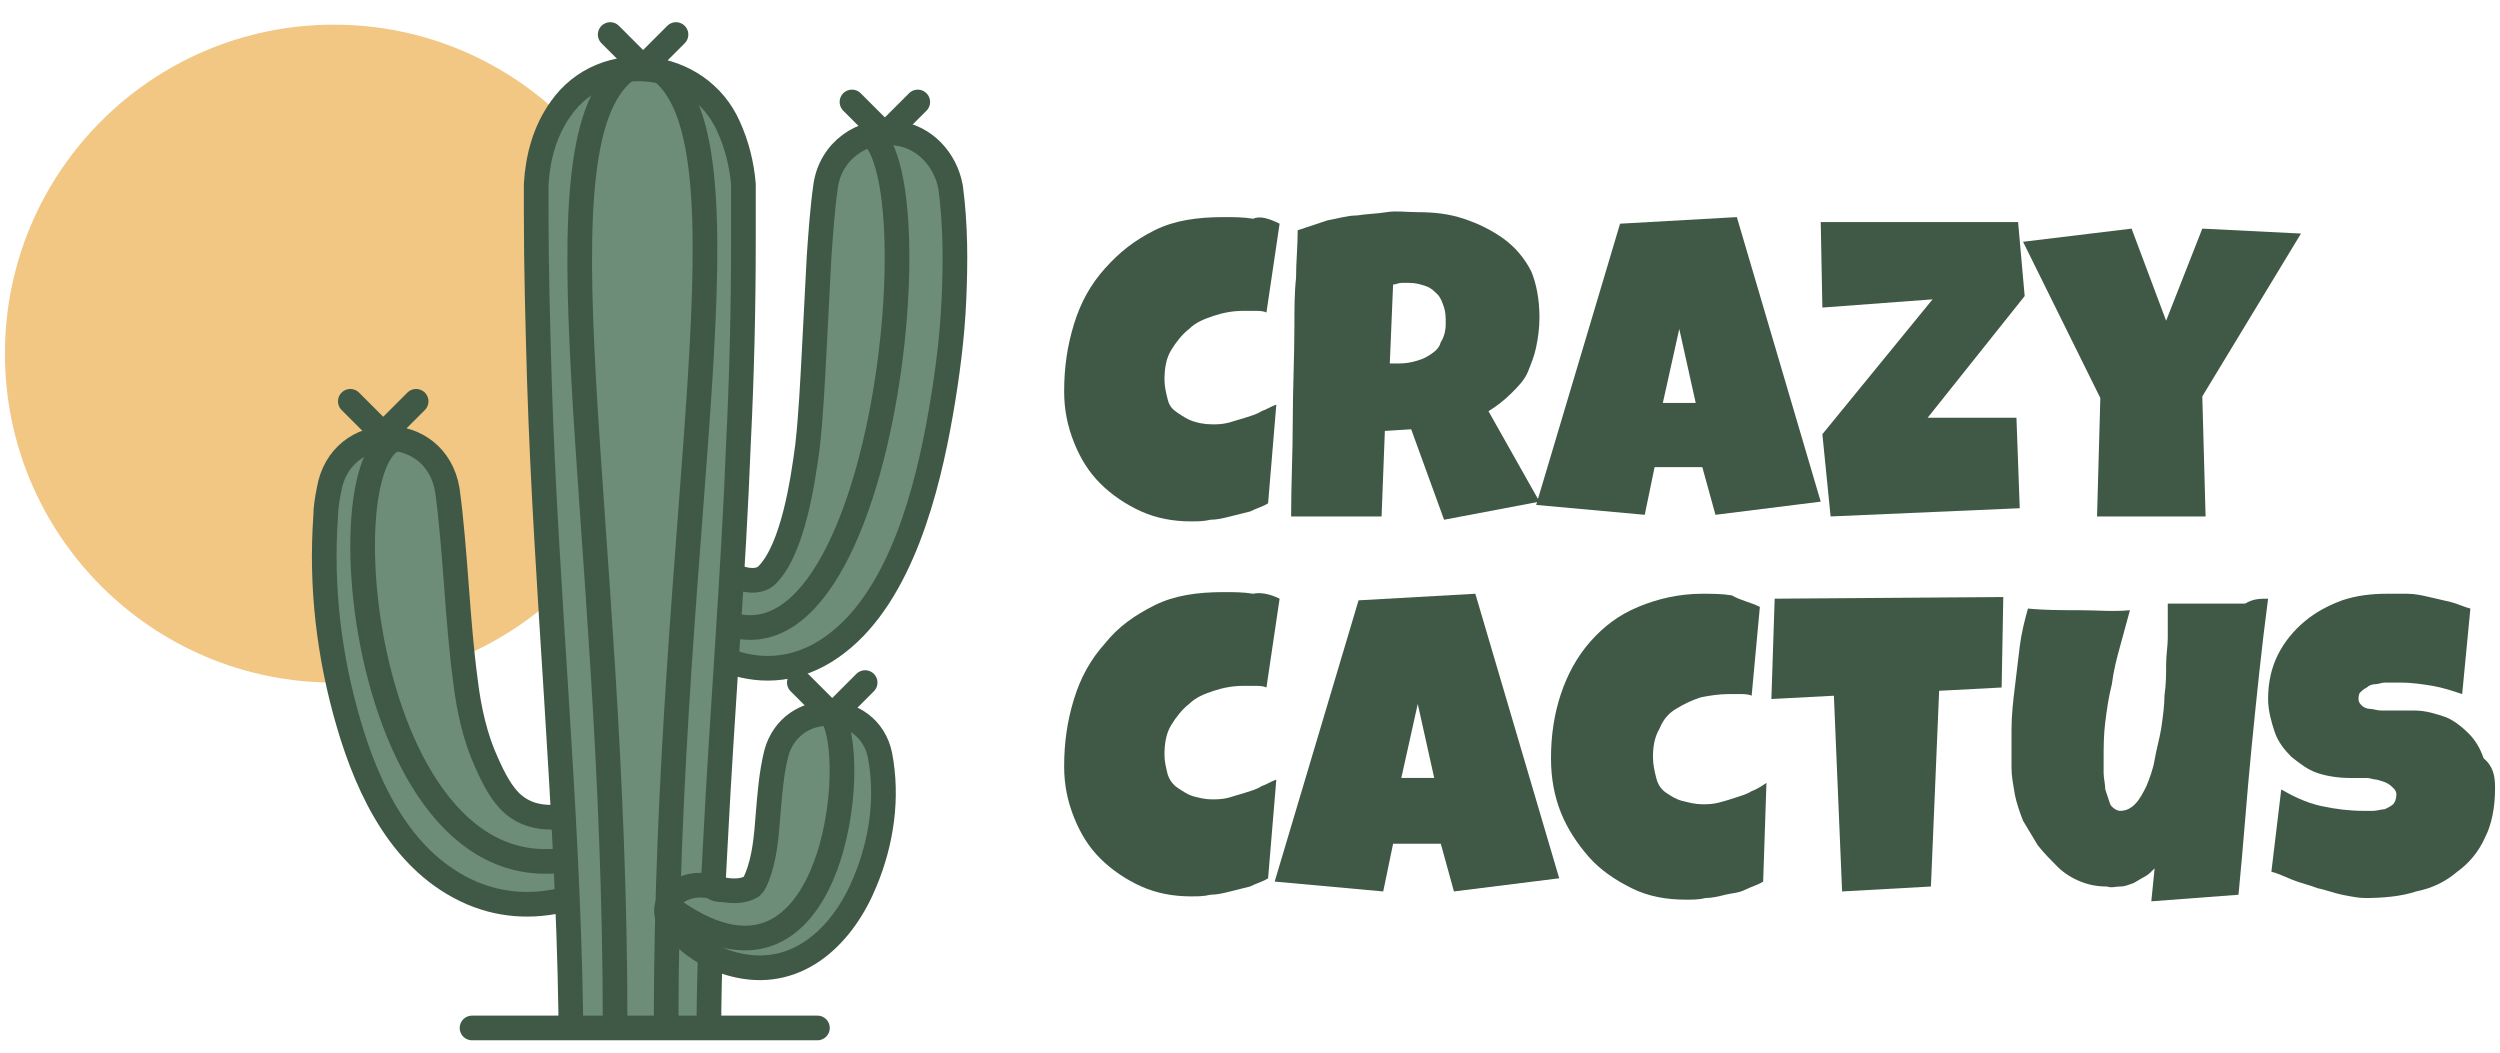
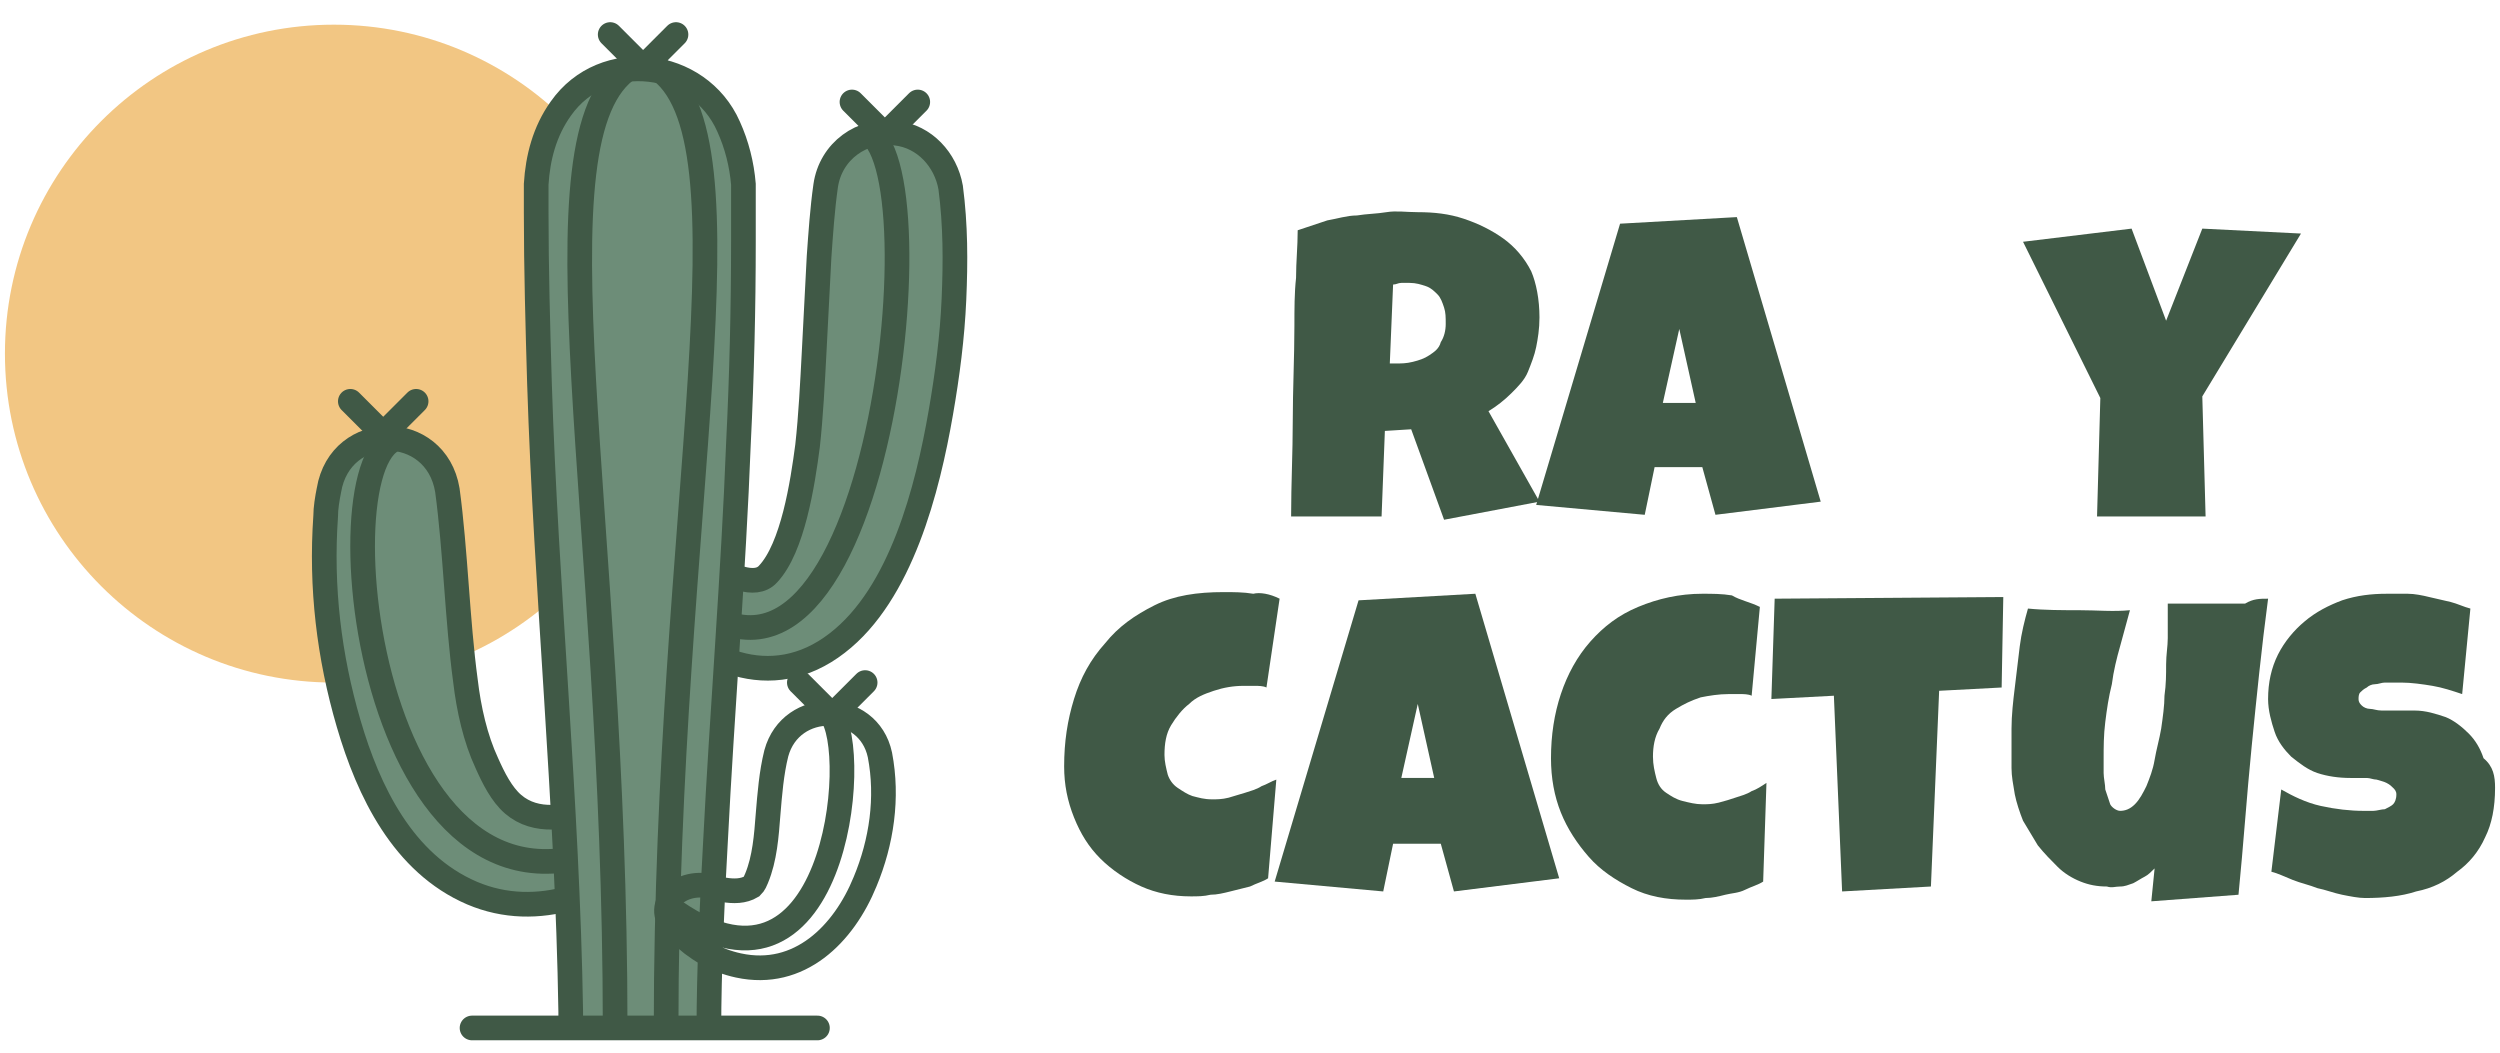
<svg xmlns="http://www.w3.org/2000/svg" version="1.1" id="Layer_1" x="0px" y="0px" viewBox="0 0 152 64" style="enable-background:new 0 0 152 64;" xml:space="preserve">
  <style type="text/css">
	.st0{fill:#F2C683;}
	.st1{fill:#405946;}
	.st2{fill:#6D8D78;}
	.st3{fill:none;stroke:#405946;stroke-width:1.5;stroke-miterlimit:10;}
	.st4{fill:none;stroke:#405946;stroke-width:1.5;stroke-linecap:round;stroke-linejoin:round;stroke-miterlimit:10;}
	.st5{fill:none;stroke:#405946;stroke-width:1.5;stroke-linecap:round;stroke-miterlimit:10;}
</style>
  <circle class="st0" cx="20.3" cy="21.5" r="20" />
  <g>
    <g>
-       <path class="st1" d="M77.8,13.6L77,19c-0.2-0.1-0.5-0.1-0.7-0.1c-0.2,0-0.5,0-0.7,0c-0.6,0-1.2,0.1-1.8,0.3    c-0.6,0.2-1.1,0.4-1.5,0.8c-0.4,0.3-0.8,0.8-1.1,1.3s-0.4,1.1-0.4,1.8c0,0.4,0.1,0.8,0.2,1.2s0.3,0.6,0.6,0.8    c0.3,0.2,0.6,0.4,0.9,0.5s0.7,0.2,1.2,0.2c0.3,0,0.6,0,1-0.1c0.3-0.1,0.7-0.2,1-0.3c0.3-0.1,0.7-0.2,1-0.4    c0.3-0.1,0.6-0.3,0.9-0.4l-0.5,6c-0.3,0.2-0.7,0.3-1.1,0.5c-0.4,0.1-0.8,0.2-1.2,0.3c-0.4,0.1-0.8,0.2-1.2,0.2    c-0.4,0.1-0.8,0.1-1.2,0.1c-1.1,0-2.1-0.2-3-0.6c-0.9-0.4-1.8-1-2.5-1.7c-0.7-0.7-1.2-1.5-1.6-2.5c-0.4-1-0.6-2-0.6-3.1    c0-1.5,0.2-2.8,0.6-4.1s1-2.4,1.9-3.4s1.8-1.7,3-2.3s2.6-0.8,4.2-0.8c0.6,0,1.2,0,1.8,0.1C76.6,13.1,77.2,13.3,77.8,13.6z" />
      <path class="st1" d="M93.6,19.3c0,0.7-0.1,1.3-0.2,1.8c-0.1,0.5-0.3,1-0.5,1.5c-0.2,0.5-0.6,0.9-1,1.3c-0.4,0.4-0.9,0.8-1.4,1.1    l3.1,5.5l-5.8,1.1l-2-5.5l-1.6,0.1L84,31.4h-5.5c0-2,0.1-3.9,0.1-5.8s0.1-3.9,0.1-5.8c0-1,0-2,0.1-2.9c0-1,0.1-1.9,0.1-2.9    c0.6-0.2,1.2-0.4,1.8-0.6c0.6-0.1,1.2-0.3,1.8-0.3c0.6-0.1,1.2-0.1,1.8-0.2s1.2,0,1.9,0c1,0,1.9,0.1,2.8,0.4s1.7,0.7,2.4,1.2    s1.3,1.2,1.7,2C93.4,17.2,93.6,18.2,93.6,19.3z M87.9,19.7c0-0.4,0-0.7-0.1-1c-0.1-0.3-0.2-0.6-0.4-0.8c-0.2-0.2-0.4-0.4-0.7-0.5    c-0.3-0.1-0.6-0.2-1-0.2c-0.2,0-0.3,0-0.5,0c-0.2,0-0.3,0.1-0.5,0.1l-0.2,4.8h0.3c0.4,0,0.7,0,1.1-0.1s0.7-0.2,1-0.4    c0.3-0.2,0.6-0.4,0.7-0.8C87.8,20.5,87.9,20.1,87.9,19.7z" />
      <path class="st1" d="M110.7,30.5l-6.4,0.8l-0.8-2.9h-2.9l-0.6,2.9l-6.6-0.6l5.1-17.1l7.1-0.4L110.7,30.5z M103.1,24.5l-1-4.5    l-1,4.5H103.1z" />
-       <path class="st1" d="M123.1,18l-5.9,7.4h5.4l0.2,5.5l-11.5,0.5l-0.5-5l6.7-8.2l-6.7,0.5l-0.1-5.2h12L123.1,18z" />
      <path class="st1" d="M139.9,14.2l-6,9.9l0.2,7.3h-6.6l0.2-7.2l-4.7-9.5l6.6-0.8l2.1,5.6l2.2-5.6L139.9,14.2z" />
      <path class="st1" d="M77.8,36.4L77,41.8c-0.2-0.1-0.5-0.1-0.7-0.1c-0.2,0-0.5,0-0.7,0c-0.6,0-1.2,0.1-1.8,0.3    c-0.6,0.2-1.1,0.4-1.5,0.8c-0.4,0.3-0.8,0.8-1.1,1.3c-0.3,0.5-0.4,1.1-0.4,1.8c0,0.4,0.1,0.8,0.2,1.2c0.1,0.3,0.3,0.6,0.6,0.8    c0.3,0.2,0.6,0.4,0.9,0.5c0.4,0.1,0.7,0.2,1.2,0.2c0.3,0,0.6,0,1-0.1c0.3-0.1,0.7-0.2,1-0.3c0.3-0.1,0.7-0.2,1-0.4    c0.3-0.1,0.6-0.3,0.9-0.4l-0.5,6c-0.3,0.2-0.7,0.3-1.1,0.5c-0.4,0.1-0.8,0.2-1.2,0.3c-0.4,0.1-0.8,0.2-1.2,0.2    c-0.4,0.1-0.8,0.1-1.2,0.1c-1.1,0-2.1-0.2-3-0.6c-0.9-0.4-1.8-1-2.5-1.7c-0.7-0.7-1.2-1.5-1.6-2.5c-0.4-1-0.6-2-0.6-3.1    c0-1.5,0.2-2.8,0.6-4.1s1-2.4,1.9-3.4c0.8-1,1.8-1.7,3-2.3c1.2-0.6,2.6-0.8,4.2-0.8c0.6,0,1.2,0,1.8,0.1    C76.6,36,77.2,36.1,77.8,36.4z" />
      <path class="st1" d="M94.8,53.4l-6.4,0.8l-0.8-2.9h-2.9l-0.6,2.9l-6.6-0.6l5.1-17.1l7.1-0.4L94.8,53.4z M87.2,47.3l-1-4.5l-1,4.5    H87.2z" />
      <path class="st1" d="M107,36.9l-0.5,5.4c-0.2-0.1-0.5-0.1-0.7-0.1c-0.2,0-0.5,0-0.7,0c-0.6,0-1.2,0.1-1.7,0.2    c-0.6,0.2-1,0.4-1.5,0.7s-0.8,0.7-1,1.2c-0.3,0.5-0.4,1.1-0.4,1.7c0,0.5,0.1,0.9,0.2,1.3c0.1,0.4,0.3,0.7,0.6,0.9    c0.3,0.2,0.6,0.4,1,0.5c0.4,0.1,0.8,0.2,1.2,0.2c0.3,0,0.6,0,1-0.1s0.7-0.2,1-0.3c0.3-0.1,0.7-0.2,1-0.4c0.3-0.1,0.6-0.3,0.9-0.5    l-0.2,6c-0.3,0.2-0.7,0.3-1.1,0.5s-0.8,0.2-1.2,0.3s-0.8,0.2-1.2,0.2c-0.4,0.1-0.8,0.1-1.2,0.1c-1.2,0-2.3-0.2-3.3-0.7    c-1-0.5-1.9-1.1-2.6-1.9s-1.3-1.7-1.7-2.7c-0.4-1-0.6-2.1-0.6-3.3c0-1.4,0.2-2.7,0.6-3.9c0.4-1.2,1-2.3,1.8-3.2    c0.8-0.9,1.7-1.6,2.9-2.1s2.5-0.8,3.9-0.8c0.6,0,1.2,0,1.8,0.1C105.8,36.5,106.4,36.6,107,36.9z" />
      <path class="st1" d="M121.8,36.3l-0.1,5.5l-3.8,0.2l-0.5,11.9l-5.4,0.3l-0.5-11.9l-3.8,0.2l0.2-6.1L121.8,36.3z" />
      <path class="st1" d="M137.9,36.4c-0.4,3-0.7,6-1,9c-0.3,3-0.5,6-0.8,9l-5.3,0.4l0.2-2c-0.2,0.2-0.4,0.4-0.6,0.5s-0.5,0.3-0.7,0.4    c-0.3,0.1-0.5,0.2-0.8,0.2c-0.3,0-0.5,0.1-0.8,0c-0.6,0-1.1-0.1-1.6-0.3c-0.5-0.2-1-0.5-1.4-0.9c-0.4-0.4-0.8-0.8-1.2-1.3    c-0.3-0.5-0.6-1-0.9-1.5c-0.2-0.5-0.4-1.1-0.5-1.6c-0.1-0.6-0.2-1.1-0.2-1.6c0-0.8,0-1.6,0-2.4s0.1-1.7,0.2-2.5    c0.1-0.8,0.2-1.7,0.3-2.5s0.3-1.6,0.5-2.3c1,0.1,2.1,0.1,3.1,0.1c1.1,0,2.1,0.1,3.1,0c-0.2,0.7-0.4,1.5-0.6,2.2s-0.4,1.5-0.5,2.3    c-0.2,0.8-0.3,1.5-0.4,2.3c-0.1,0.8-0.1,1.5-0.1,2.3c0,0.2,0,0.4,0,0.8c0,0.3,0.1,0.7,0.1,1c0.1,0.3,0.2,0.6,0.3,0.9    c0.1,0.2,0.4,0.4,0.6,0.4c0.3,0,0.6-0.1,0.9-0.4s0.5-0.7,0.7-1.1c0.2-0.5,0.4-1,0.5-1.6s0.3-1.3,0.4-1.9c0.1-0.7,0.2-1.4,0.2-2    c0.1-0.7,0.1-1.3,0.1-1.9s0.1-1.1,0.1-1.6c0-0.5,0-0.9,0-1.1c0-0.2,0-0.3,0-0.5s0-0.3,0-0.5c0.6,0,1.1,0,1.7,0c0.5,0,1.1,0,1.7,0    c0.4,0,0.9,0,1.3,0C137,36.4,137.4,36.4,137.9,36.4z" />
      <path class="st1" d="M151.7,47.9c0,1.2-0.2,2.2-0.6,3c-0.4,0.9-1,1.6-1.7,2.1c-0.7,0.6-1.5,1-2.5,1.2c-0.9,0.3-2,0.4-3.1,0.4    c-0.4,0-0.9-0.1-1.4-0.2s-1-0.3-1.5-0.4c-0.5-0.2-1-0.3-1.5-0.5c-0.5-0.2-0.9-0.4-1.3-0.5l0.6-5c0.7,0.4,1.5,0.8,2.4,1    c0.9,0.2,1.8,0.3,2.6,0.3c0.2,0,0.4,0,0.6,0s0.5-0.1,0.7-0.1c0.2-0.1,0.4-0.2,0.5-0.3s0.2-0.3,0.2-0.6c0-0.2-0.1-0.3-0.2-0.4    c-0.1-0.1-0.2-0.2-0.4-0.3c-0.2-0.1-0.3-0.1-0.6-0.2c-0.2,0-0.4-0.1-0.6-0.1c-0.2,0-0.4,0-0.6,0s-0.3,0-0.4,0    c-0.7,0-1.4-0.1-2-0.3c-0.6-0.2-1.1-0.6-1.6-1c-0.4-0.4-0.8-0.9-1-1.5c-0.2-0.6-0.4-1.3-0.4-2c0-1,0.2-1.9,0.6-2.7    c0.4-0.8,1-1.5,1.6-2c0.7-0.6,1.5-1,2.3-1.3c0.9-0.3,1.8-0.4,2.7-0.4c0.4,0,0.9,0,1.3,0c0.4,0,0.9,0.1,1.3,0.2s0.9,0.2,1.3,0.3    c0.4,0.1,0.8,0.3,1.2,0.4l-0.5,5.2c-0.6-0.2-1.2-0.4-1.8-0.5s-1.3-0.2-1.9-0.2c-0.1,0-0.3,0-0.4,0c-0.2,0-0.4,0-0.6,0    s-0.4,0.1-0.6,0.1s-0.4,0.1-0.5,0.2c-0.2,0.1-0.3,0.2-0.4,0.3c-0.1,0.1-0.1,0.3-0.1,0.4c0,0.2,0.1,0.3,0.2,0.4    c0.1,0.1,0.3,0.2,0.5,0.2c0.2,0,0.4,0.1,0.7,0.1s0.5,0,0.8,0c0.2,0,0.5,0,0.7,0c0.2,0,0.4,0,0.5,0c0.7,0,1.3,0.2,1.9,0.4    c0.5,0.2,1,0.6,1.4,1c0.4,0.4,0.7,0.9,0.9,1.5C151.6,46.6,151.7,47.2,151.7,47.9z" />
    </g>
  </g>
  <g>
    <path class="st2" d="M39.9,51.5c-2.9,2.8-7.2,4.5-11.2,2.8c-4.2-1.8-6.3-6.2-7.5-10.3c-1.2-4.1-1.7-8.3-1.4-12.6   c0-0.5,0.1-1.1,0.2-1.6c0.7-4.2,6.5-4.2,7.2,0c0.5,3.7,0.6,7.9,1.1,11.6c0.2,1.7,0.6,3.5,1.3,5c0.4,0.9,0.9,1.9,1.6,2.5   c1.4,1.2,3.3,0.8,4.9,0.3c0.5-0.2,1.2-0.5,1.6-0.7C39,47.8,41.8,49.8,39.9,51.5L39.9,51.5z" />
    <path class="st3" d="M23.8,26.8c-4.6,2.7-0.5,35.1,16.5,22.8" />
    <path class="st3" d="M39.9,51.5c-2.9,2.8-7.2,4.5-11.2,2.8c-4.2-1.8-6.3-6.2-7.5-10.3c-1.2-4.1-1.7-8.3-1.4-12.6   c0-0.5,0.1-1.1,0.2-1.6c0.7-4.2,6.5-4.2,7.2,0c0.5,3.7,0.6,7.9,1.1,11.6c0.2,1.7,0.6,3.5,1.3,5c0.4,0.9,0.9,1.9,1.6,2.5   c1.4,1.2,3.3,0.8,4.9,0.3c0.5-0.2,1.2-0.5,1.6-0.7C39,47.8,41.8,49.8,39.9,51.5L39.9,51.5z" />
    <path class="st2" d="M43.4,34.4c0.8,0.5,2.5,1.4,3.3,0.5c1.5-1.6,2.1-5.5,2.4-7.8c0.2-1.8,0.3-3.8,0.4-5.7c0.1-1.9,0.2-3.9,0.3-5.8   c0.1-1.4,0.2-2.9,0.4-4.3c0.3-2.1,2.2-3.5,4.3-3.2c1.7,0.2,3,1.6,3.3,3.3c0.3,2.3,0.3,4.5,0.2,6.8c-0.1,2.3-0.4,4.6-0.8,6.9   c-0.8,4.6-2.4,11-6.3,14c-4,3.1-8.5,1.1-11.2-2.5c-1.7-2.1,1-4.4,3-2.7C42.9,34.1,43.2,34.3,43.4,34.4z" />
    <path class="st3" d="M43.4,34.4c0.8,0.5,2.5,1.4,3.3,0.5c1.5-1.6,2.1-5.5,2.4-7.8c0.2-1.8,0.3-3.8,0.4-5.7c0.1-1.9,0.2-3.9,0.3-5.8   c0.1-1.4,0.2-2.9,0.4-4.3c0.3-2.1,2.2-3.5,4.3-3.2c1.7,0.2,3,1.6,3.3,3.3c0.3,2.3,0.3,4.5,0.2,6.8c-0.1,2.3-0.4,4.6-0.8,6.9   c-0.8,4.6-2.4,11-6.3,14c-4,3.1-8.5,1.1-11.2-2.5c-1.7-2.1,1-4.4,3-2.7C42.9,34.1,43.2,34.3,43.4,34.4z" />
    <path class="st3" d="M53,8.2c4.3,3.8-0.5,42-13.2,26.1" />
    <path class="st2" d="M34.7,62.5v-1c-0.2-12.7-1.5-25.6-1.9-38.2c-0.1-3.4-0.2-7-0.2-10.4c0-0.5,0-1.3,0-1.7   c0.1-1.6,0.5-3.2,1.5-4.6c2.6-3.7,8.4-3,10.2,1.1c0.5,1.1,0.8,2.3,0.9,3.5c0,1,0,2.5,0,3.5c0,4-0.1,8.2-0.3,12.2   c-0.3,7.9-1,16.4-1.4,24.3c-0.2,3.5-0.4,7.9-0.4,11.4" />
    <path class="st3" d="M34.7,62.5v-1c-0.2-12.7-1.5-25.6-1.9-38.2c-0.1-3.4-0.2-7-0.2-10.4c0-0.5,0-1.3,0-1.7   c0.1-1.6,0.5-3.2,1.5-4.6c2.6-3.7,8.4-3,10.2,1.1c0.5,1.1,0.8,2.3,0.9,3.5c0,1,0,2.5,0,3.5c0,4-0.1,8.2-0.3,12.2   c-0.3,7.9-1,16.4-1.4,24.3c-0.2,3.5-0.4,7.9-0.4,11.4" />
    <path class="st3" d="M39.9,4.1c6.3,4.1,0.6,27.1,0.6,58.3" />
    <path class="st3" d="M38.3,4.1c-6.3,4.1-0.9,27.1-0.9,58.3" />
-     <path class="st2" d="M44,54.1c0.6,0.1,1.2,0.1,1.7-0.2c0.2-0.2,0.2-0.3,0.3-0.5c0.5-1.2,0.6-2.6,0.7-3.9c0.1-1.2,0.2-2.5,0.5-3.7   c0.9-3.3,5.6-3.2,6.3,0.1c0.5,2.6,0.1,5.3-0.9,7.7c-1.3,3.2-4,5.9-7.7,5.1c-1.4-0.3-2.6-1-3.6-2c-1.8-1.4-0.2-3.3,2-2.8   C43.5,54.1,43.8,54.1,44,54.1z" />
    <path class="st3" d="M44,54.1c0.6,0.1,1.2,0.1,1.7-0.2c0.2-0.2,0.2-0.3,0.3-0.5c0.5-1.2,0.6-2.6,0.7-3.9c0.1-1.2,0.2-2.5,0.5-3.7   c0.9-3.3,5.6-3.2,6.3,0.1c0.5,2.6,0.1,5.3-0.9,7.7c-1.3,3.2-4,5.9-7.7,5.1c-1.4-0.3-2.6-1-3.6-2c-1.8-1.4-0.2-3.3,2-2.8   C43.5,54.1,43.8,54.1,44,54.1z" />
    <path class="st3" d="M50.5,43.4c1.9,2.2,0.3,19.3-9.9,11.7" />
    <polyline class="st4" points="41.1,2.1 39.1,4.1 37.1,2.1  " />
    <polyline class="st4" points="55.8,6.2 53.8,8.2 51.8,6.2  " />
    <polyline class="st4" points="25.3,24.4 23.3,26.4 21.3,24.4  " />
    <polyline class="st4" points="52.6,41.5 50.6,43.5 48.6,41.5  " />
  </g>
  <line class="st5" x1="28.7" y1="62.5" x2="49.7" y2="62.5" />
</svg>